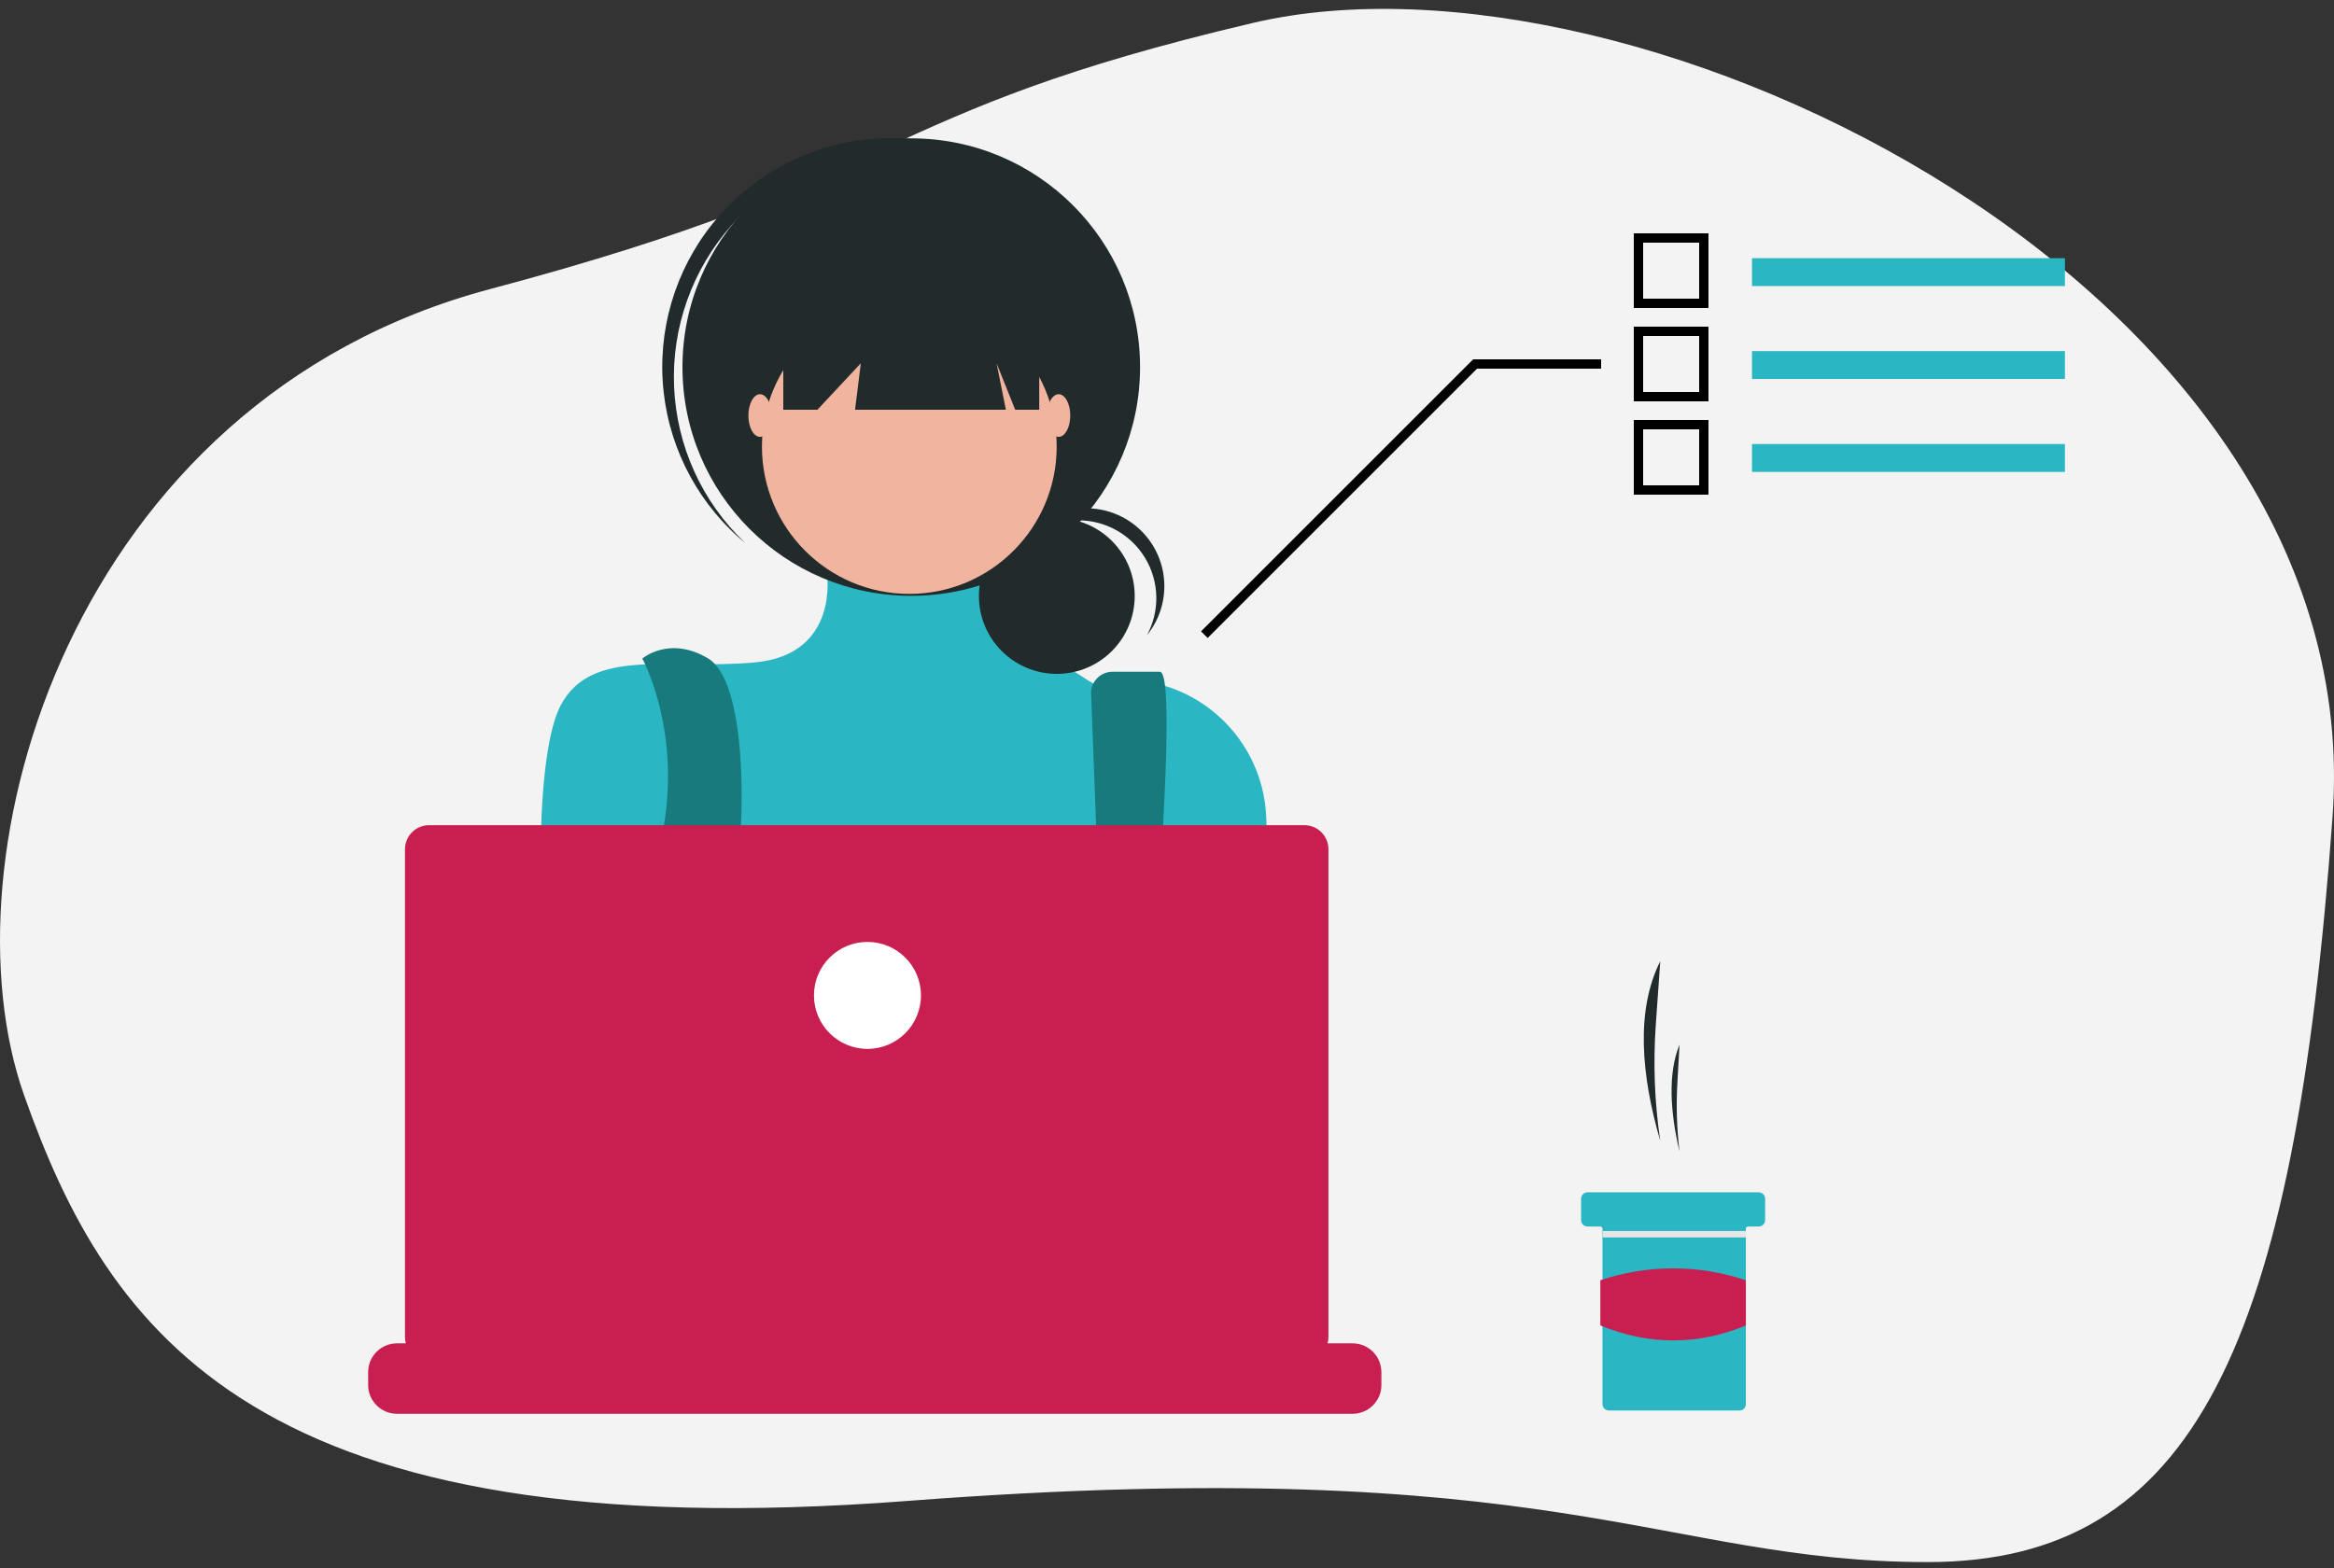
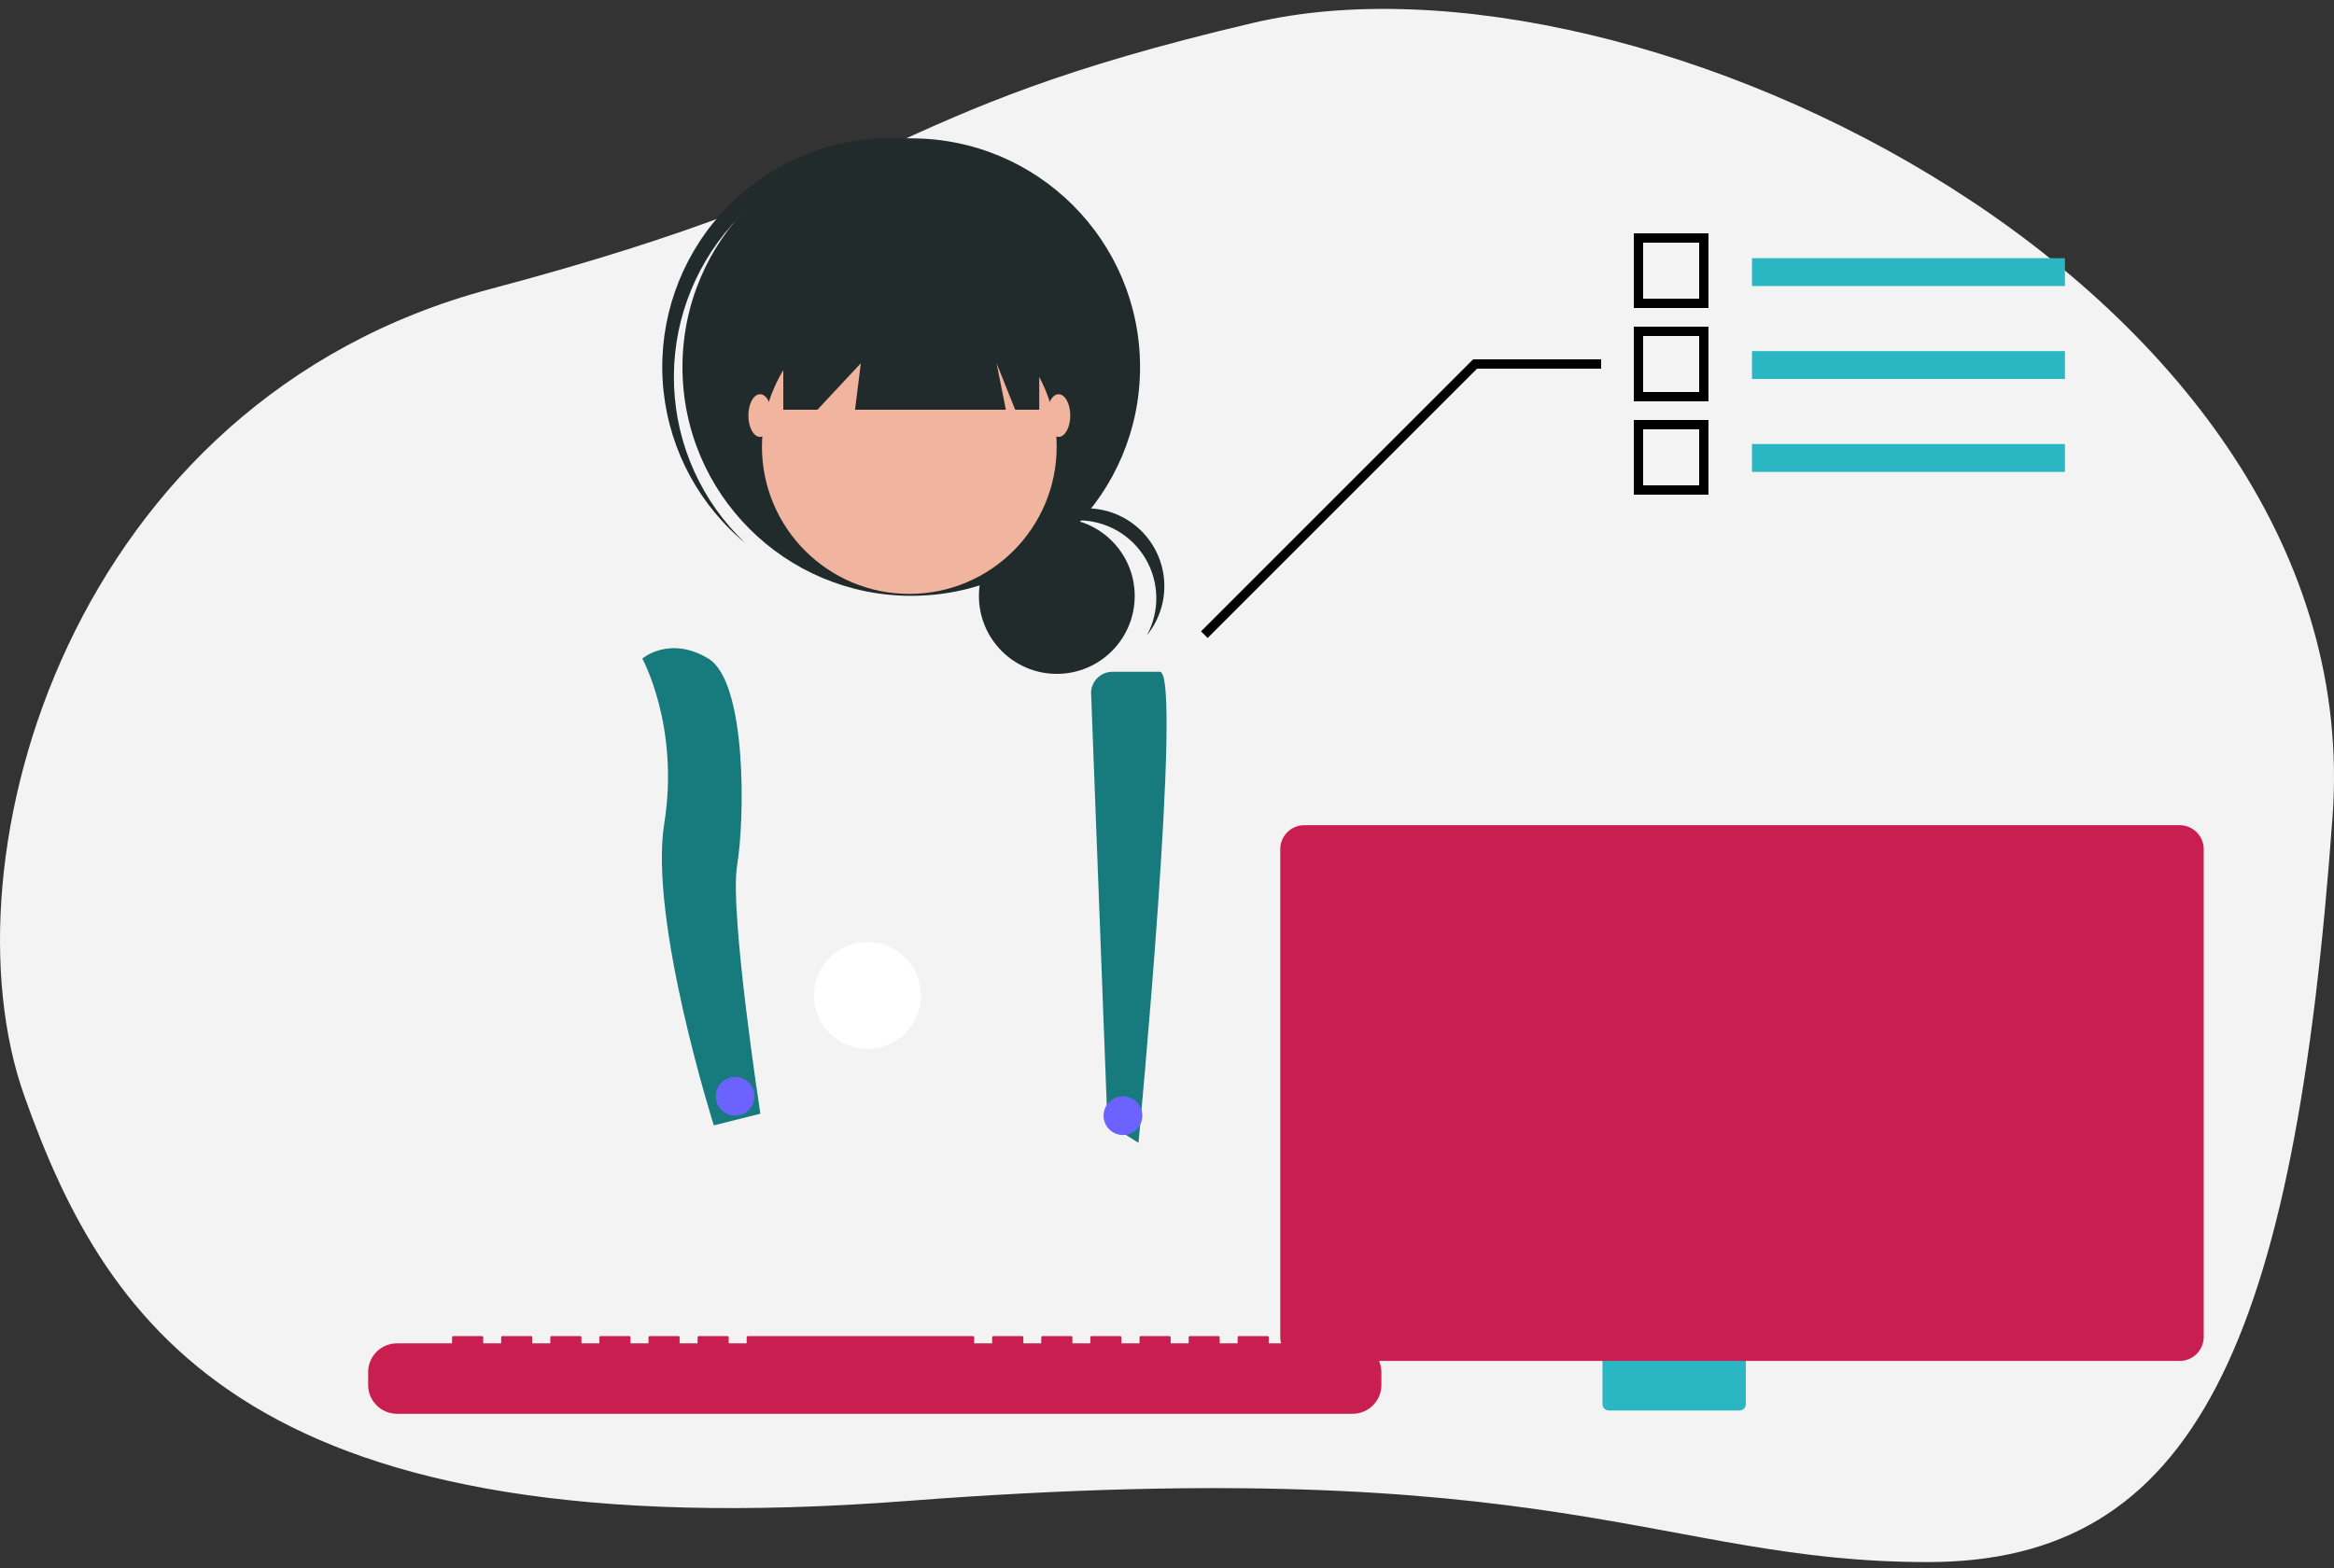
<svg xmlns="http://www.w3.org/2000/svg" id="Layer_1" version="1.1" viewBox="0 0 250 168">
  <rect x="0" y="0" width="250" height="168" fill="#333333" stroke="none" />
  <defs>
    <style>
      .st0 {
        fill: none;
        stroke: #000;
      }

      .st1 {
        fill: #2ab6c2;
      }

      .st2 {
        fill: #212b2b;
      }

      .st3 {
        fill: #fff;
      }

      .st4 {
        fill: #f1b49e;
      }

      .st5 {
        fill: #177a7c;
      }

      .st6 {
        fill: #6c63ff;
      }

      .st7 {
        fill: #c81f50;
      }

      .st8 {
        fill: #f3f3f3;
      }

      .st9 {
        fill: #e6e6e6;
      }
    </style>
  </defs>
  <path class="st8" d="M134.21,2.455c-41.205,9.685-36.653,16.548-81.682,28.507C7.499,42.921-6.411,91.98,2.596,117.392c9.006,25.412,24.841,48.752,94.563,43.425,69.722-5.328,80.642,6.537,109.298,6.549,28.655.011,39.296-23.363,43.39-79.884C253.94,30.962,175.423-7.229,134.21,2.455Z" />
  <path class="st2" d="M177.835,122.242c-.61-4.104-.771-8.263-.482-12.403l.482-6.852c-2.648,5.273-2.05,12.195,0,19.255Z" />
  <path class="st2" d="M179.897,123.389c-.292-2.449-.369-4.919-.229-7.382l.229-4.08c-1.274,3.134-.988,7.26,0,11.462Z" />
  <path class="st1" d="M189.067,128.434v2.292c0,.182-.073.357-.202.486-.129.129-.304.202-.486.202h-1.146c-.061,0-.119.024-.162.067s-.067.101-.067.162v18.797c0,.182-.073.357-.202.486s-.304.201-.486.201h-13.983c-.182,0-.357-.072-.486-.201s-.202-.304-.202-.486v-18.797c0-.061-.024-.119-.067-.162s-.101-.067-.162-.067h-1.375c-.183,0-.357-.073-.486-.202-.129-.129-.202-.304-.202-.486v-2.292c0-.183.073-.357.202-.486.129-.129.303-.202.486-.202h18.338c.182,0,.357.073.486.202.129.129.202.303.202.486Z" />
  <path class="st9" d="M187.024,131.895h-15.358v.688h15.358v-.688Z" />
  <path class="st7" d="M187.004,142.013c-5.14,2.127-10.334,2.15-15.588,0v-4.843c5.057-1.699,10.531-1.699,15.588,0v4.843Z" />
-   <path class="st1" d="M105.463,60.647l-16.892.761s1.41,8.734-7.727,9.566c-9.137.832-17.446-1.662-20.77,4.568-3.324,6.23-1.891,28.424-1.891,28.424,0,0,6.23,22.43,11.216,25.754,4.986,3.324,48.596-1.247,48.596-1.247l18.255-23.054-.618-17.774c-.321-9.281-8.796-16.25-17.924-14.533-.178.034-.36.069-.541.108-.272.06-2.005-1.497-7.507-4.247-3.365-1.683-4.197-8.326-4.197-8.326Z" />
  <path class="st5" d="M68.798,70.559s4.014,7.283,2.352,17.669c-1.662,10.386,5.309,32.346,5.309,32.346l4.986-1.247s-3.324-21.597-2.492-26.59c.832-4.993,1.059-19.693-3.095-22.185-4.154-2.492-7.06.007-7.06.007Z" />
  <path class="st5" d="M116.874,74.378l1.749,45.987,3.324,2.079s4.777-50.469,2.292-50.469h-5.082c-.608,0-1.191.242-1.621.671-.429.43-.671,1.013-.671,1.621h0c.007.032.007.071.009.11Z" />
  <path class="st6" d="M78.745,119.535c1.147,0,2.077-.93,2.077-2.077s-.93-2.076-2.077-2.076-2.077.929-2.077,2.076.93,2.077,2.077,2.077Z" />
  <path class="st6" d="M120.283,121.612c1.147,0,2.076-.93,2.076-2.077s-.929-2.077-2.076-2.077-2.077.93-2.077,2.077.93,2.077,2.077,2.077Z" />
  <path class="st7" d="M147.964,147.008v1.391c0,.382-.07.761-.209,1.117-.063.159-.139.312-.229.458-.273.459-.66.839-1.125,1.103-.464.263-.989.402-1.523.401H42.52c-.534,0-1.059-.138-1.523-.402-.464-.263-.852-.643-1.125-1.102-.09-.146-.166-.299-.229-.458-.138-.356-.209-.735-.209-1.117v-1.391c0-.405.08-.806.236-1.179.155-.374.383-.714.669-1,.286-.286.627-.512,1.001-.667.374-.154.775-.233,1.18-.233h5.903v-.648c0-.034.014-.067.038-.09.024-.024.056-.038.09-.039h3.079c.034,0,.067.014.091.038.024.024.038.057.038.091v.648h1.923v-.648c0-.034.014-.067.038-.09.024-.024.056-.038.09-.039h3.079c.034,0,.067.014.091.038.024.024.038.057.038.091v.648h1.925v-.648c0-.034.014-.067.038-.09.024-.024.056-.038.09-.039h3.079c.034,0,.067.014.091.038.024.024.038.057.038.091v.648h1.923v-.648c0-.034.014-.067.038-.09.024-.024.056-.038.09-.039h3.078c.034,0,.067.014.091.038.024.024.038.057.038.091v.648h1.923v-.648c0-.034.014-.067.038-.09.024-.024.056-.038.09-.039h3.078c.034,0,.067.014.091.038s.038.057.038.091v.648h1.925v-.648c0-.034.014-.067.038-.09.024-.024.056-.038.09-.039h3.079c.034,0,.067.014.091.038.024.024.037.057.037.091v.648h1.923v-.648c0-.034.014-.067.038-.09.024-.024.056-.038.09-.039h24.114c.034,0,.067.014.091.038.024.024.038.057.038.091h0v.648h1.925v-.648c0-.034.015-.067.039-.09.023-.024.056-.038.09-.039h3.078c.034.001.066.015.09.039.024.023.038.056.039.09v.648h1.923v-.648c0-.034.014-.067.038-.09.024-.024.056-.038.09-.039h3.079c.034,0,.066.014.09.038.024.024.038.057.038.091h0v.648h1.921v-.648c0-.034.014-.067.038-.09.024-.024.056-.038.09-.039h3.081c.034,0,.067.014.091.038.024.024.037.057.037.091h0v.648h1.935v-.648c0-.034.014-.067.038-.09.024-.024.057-.038.09-.039h3.081c.034.001.066.015.09.039.023.024.036.056.036.09v.648h1.926v-.648c0-.034.014-.067.038-.09.024-.024.056-.038.09-.039h3.07c.034,0,.066.014.09.038s.038.057.038.091h0v.648h1.923v-.648c.001-.034.014-.067.038-.09.024-.024.057-.038.09-.039h3.079c.034,0,.067.014.091.038s.037.057.037.091h0v.648h8.979c.404,0,.805.08,1.178.235.374.154.713.381.999.667s.513.625.667.999c.155.373.235.774.235,1.178h0Z" />
-   <path class="st7" d="M139.712,88.411H45.958c-.685,0-1.341.272-1.825.756s-.756,1.141-.756,1.825h0v52.243c0,.684.272,1.341.756,1.825.484.484,1.14.756,1.825.756h93.754c.684,0,1.341-.272,1.825-.756s.756-1.141.756-1.825v-52.243c0-.685-.272-1.341-.756-1.825-.484-.484-1.141-.756-1.825-.756h0Z" />
+   <path class="st7" d="M139.712,88.411c-.685,0-1.341.272-1.825.756s-.756,1.141-.756,1.825h0v52.243c0,.684.272,1.341.756,1.825.484.484,1.14.756,1.825.756h93.754c.684,0,1.341-.272,1.825-.756s.756-1.141.756-1.825v-52.243c0-.685-.272-1.341-.756-1.825-.484-.484-1.141-.756-1.825-.756h0Z" />
  <path class="st3" d="M92.915,112.381c3.165,0,5.731-2.566,5.731-5.731s-2.566-5.73-5.731-5.73-5.731,2.565-5.731,5.73,2.566,5.731,5.731,5.731Z" />
  <path class="st1" d="M221.179,27.661h-33.518v2.987h33.518v-2.987Z" />
  <path class="st1" d="M221.179,37.617h-33.518v2.987h33.518v-2.987Z" />
  <path class="st1" d="M221.179,47.574h-33.518v2.987h33.518v-2.987Z" />
  <path class="st2" d="M113.197,72.2c4.609,0,8.344-3.736,8.344-8.344s-3.735-8.344-8.344-8.344-8.343,3.736-8.343,8.344,3.735,8.344,8.343,8.344Z" />
  <path class="st2" d="M115.522,55.751c1.443.002,2.861.378,4.115,1.091,1.255.714,2.303,1.74,3.042,2.98.739,1.24,1.144,2.65,1.175,4.092.031,1.443-.312,2.869-.997,4.139.692-.855,1.208-1.838,1.519-2.893s.41-2.161.291-3.255c-.118-1.093-.452-2.153-.981-3.117-.53-.964-1.244-1.814-2.104-2.501-.859-.687-1.845-1.197-2.902-1.501s-2.164-.396-3.257-.271c-1.092.125-2.15.466-3.11,1.001-.961.535-1.806,1.256-2.488,2.119-.311.391-.588.81-.827,1.249.781-.98,1.774-1.771,2.903-2.314,1.13-.543,2.367-.824,3.621-.822Z" />
  <path class="st2" d="M97.607,63.838c13.535,0,24.507-10.972,24.507-24.507s-10.972-24.507-24.507-24.507-24.507,10.972-24.507,24.507,10.972,24.507,24.507,24.507Z" />
  <path class="st2" d="M78.373,24.117c4.223-4.749,10.126-7.672,16.463-8.152,6.337-.479,12.613,1.522,17.502,5.582-.202-.19-.399-.383-.608-.569-4.859-4.318-11.234-6.53-17.724-6.148-6.49.382-12.561,3.327-16.88,8.186-4.318,4.859-6.53,11.235-6.148,17.724.382,6.489,3.327,12.561,8.186,16.88.209.186.424.36.635.536-4.607-4.381-7.331-10.38-7.597-16.732-.266-6.351,1.947-12.558,6.171-17.308Z" />
  <path class="st4" d="M97.399,63.632c8.718,0,15.785-7.067,15.785-15.785s-7.067-15.785-15.785-15.785-15.785,7.067-15.785,15.785,7.067,15.785,15.785,15.785Z" />
  <path class="st2" d="M83.9,28.115v15.785h3.656l4.651-4.983-.621,4.983h16.156l-.997-4.983,1.994,4.983h2.576v-15.785h-27.415Z" />
  <path class="st4" d="M81.408,46.808c.689,0,1.247-1.023,1.247-2.285s-.558-2.285-1.247-2.285-1.247,1.023-1.247,2.285.558,2.285,1.247,2.285Z" />
  <path class="st4" d="M113.392,46.808c.689,0,1.247-1.023,1.247-2.285s-.558-2.285-1.247-2.285-1.247,1.023-1.247,2.285.558,2.285,1.247,2.285Z" />
  <path class="st0" d="M171.5,39h-13.5l-29,29" />
  <rect class="st0" x="175.5" y="45.5" width="7" height="7" />
  <rect class="st0" x="175.5" y="25.5" width="7" height="7" />
  <rect class="st0" x="175.5" y="35.5" width="7" height="7" />
</svg>